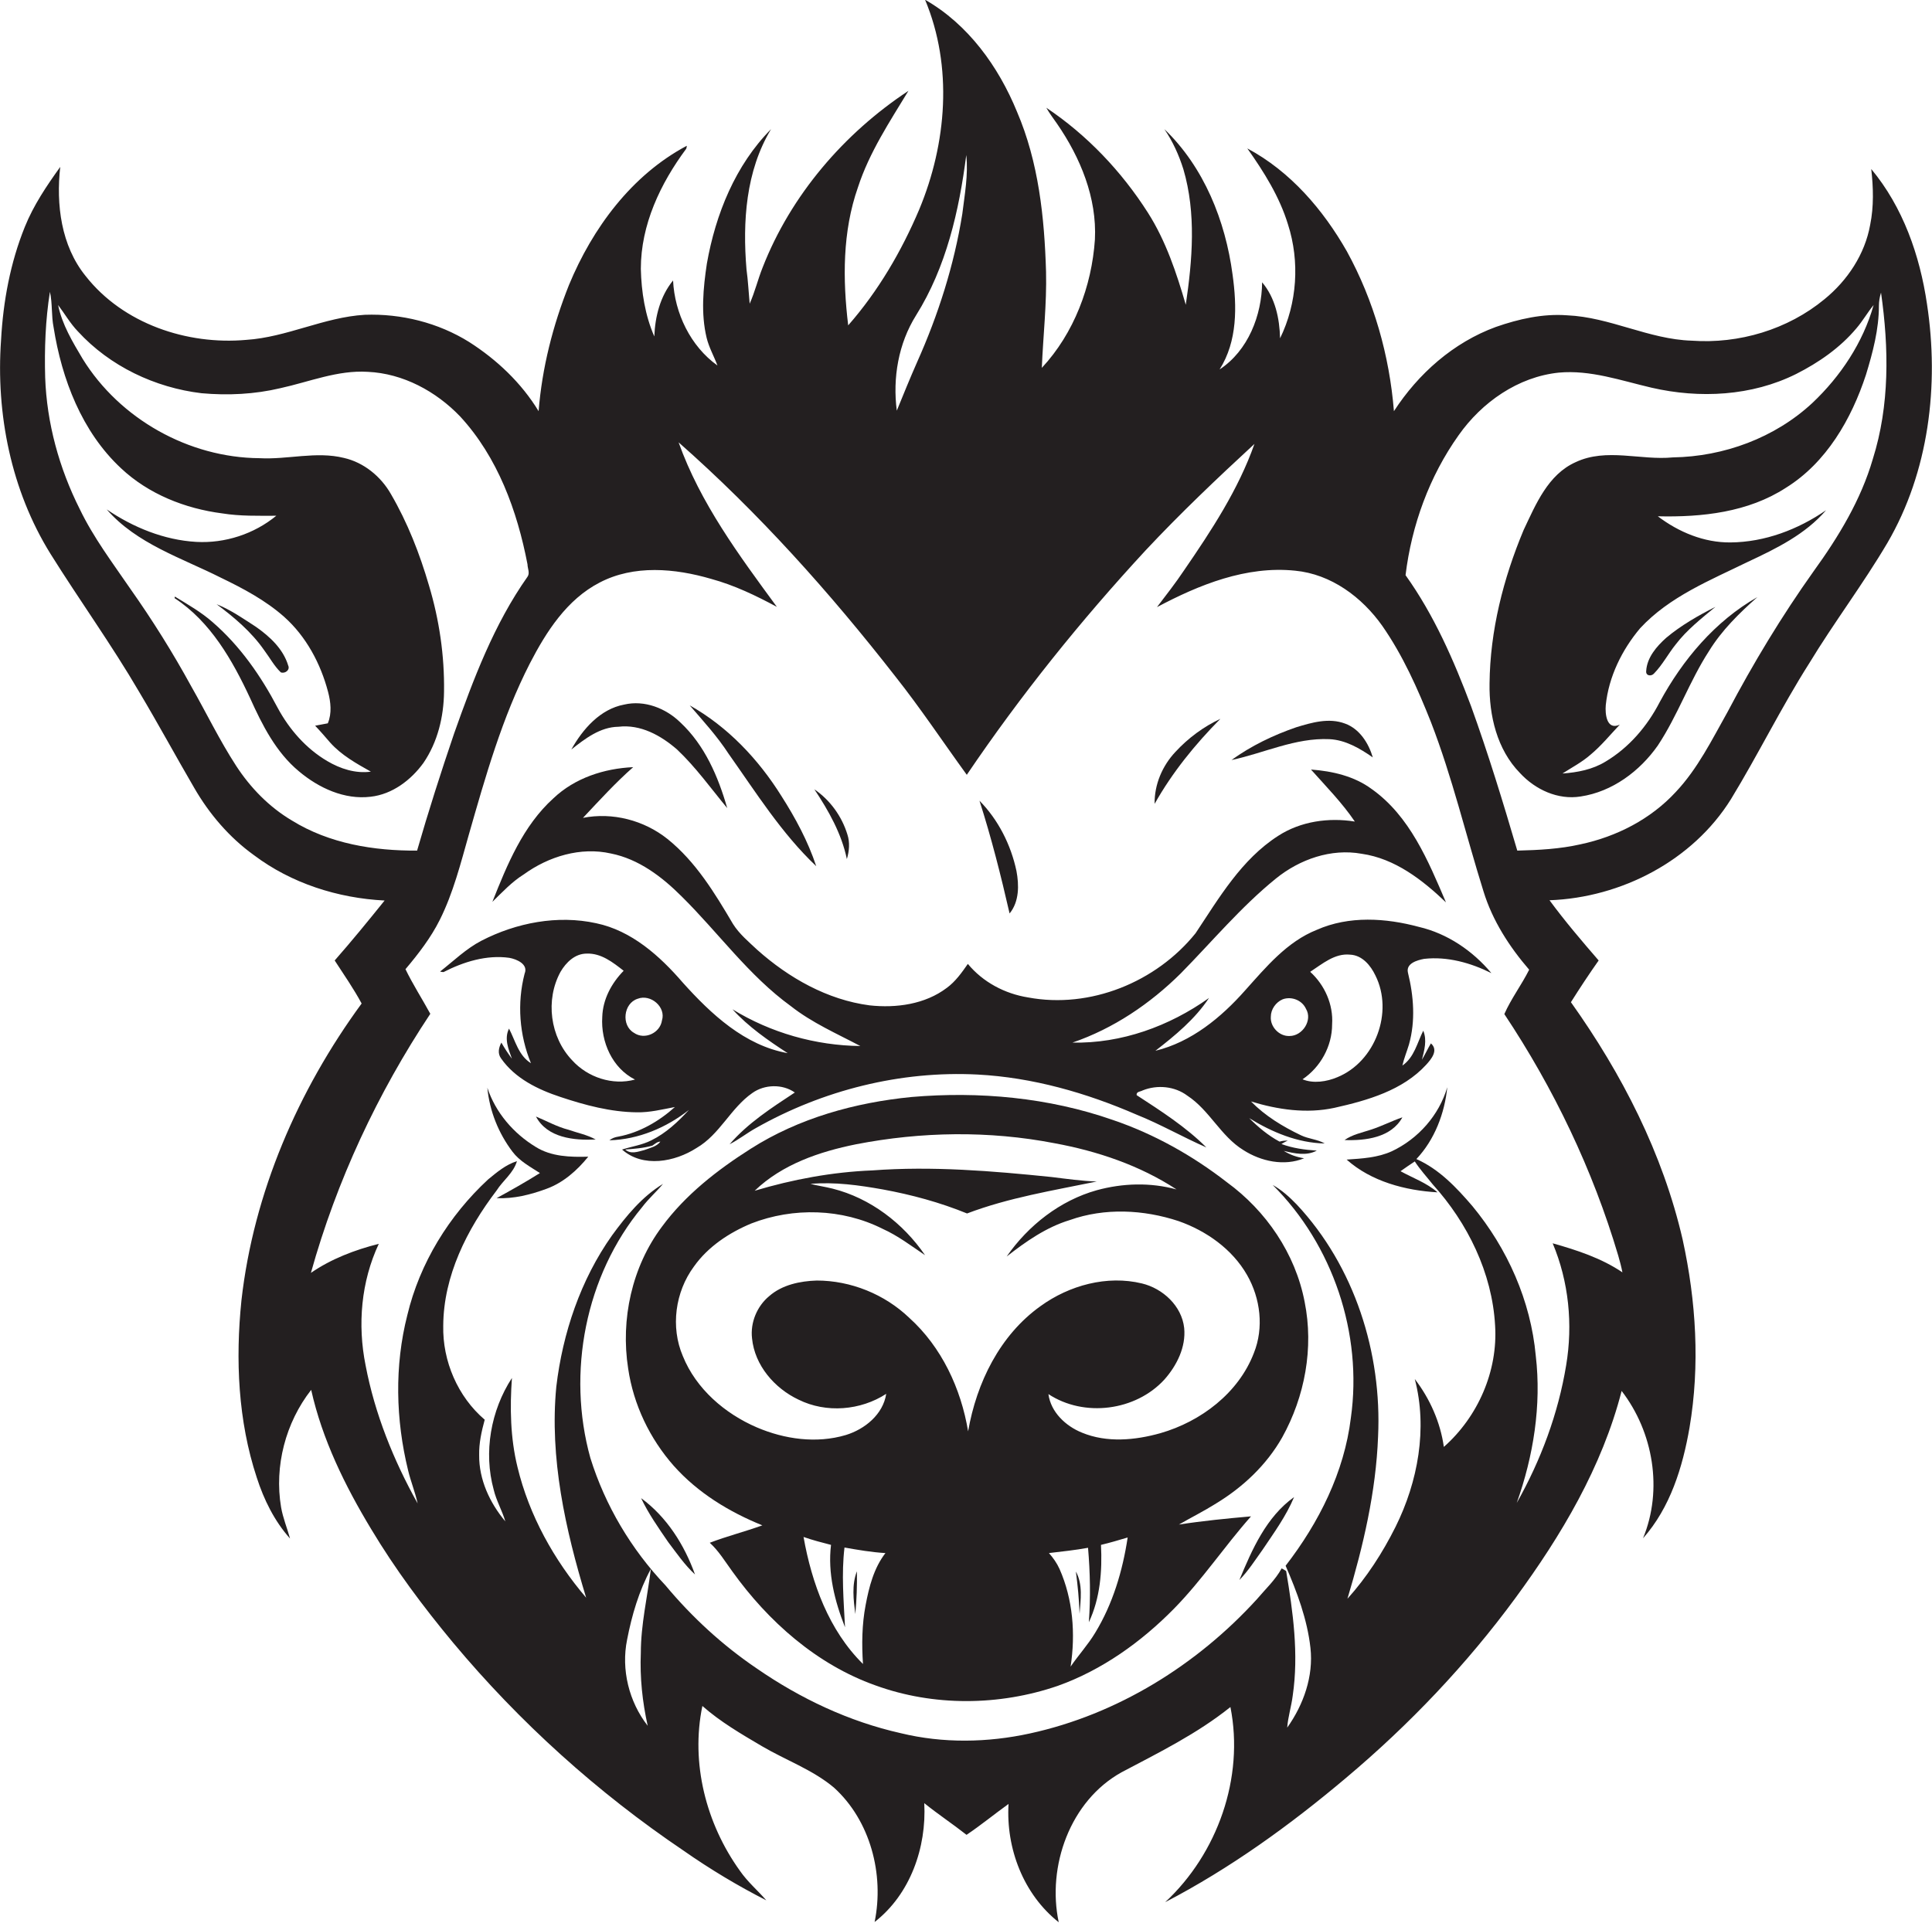
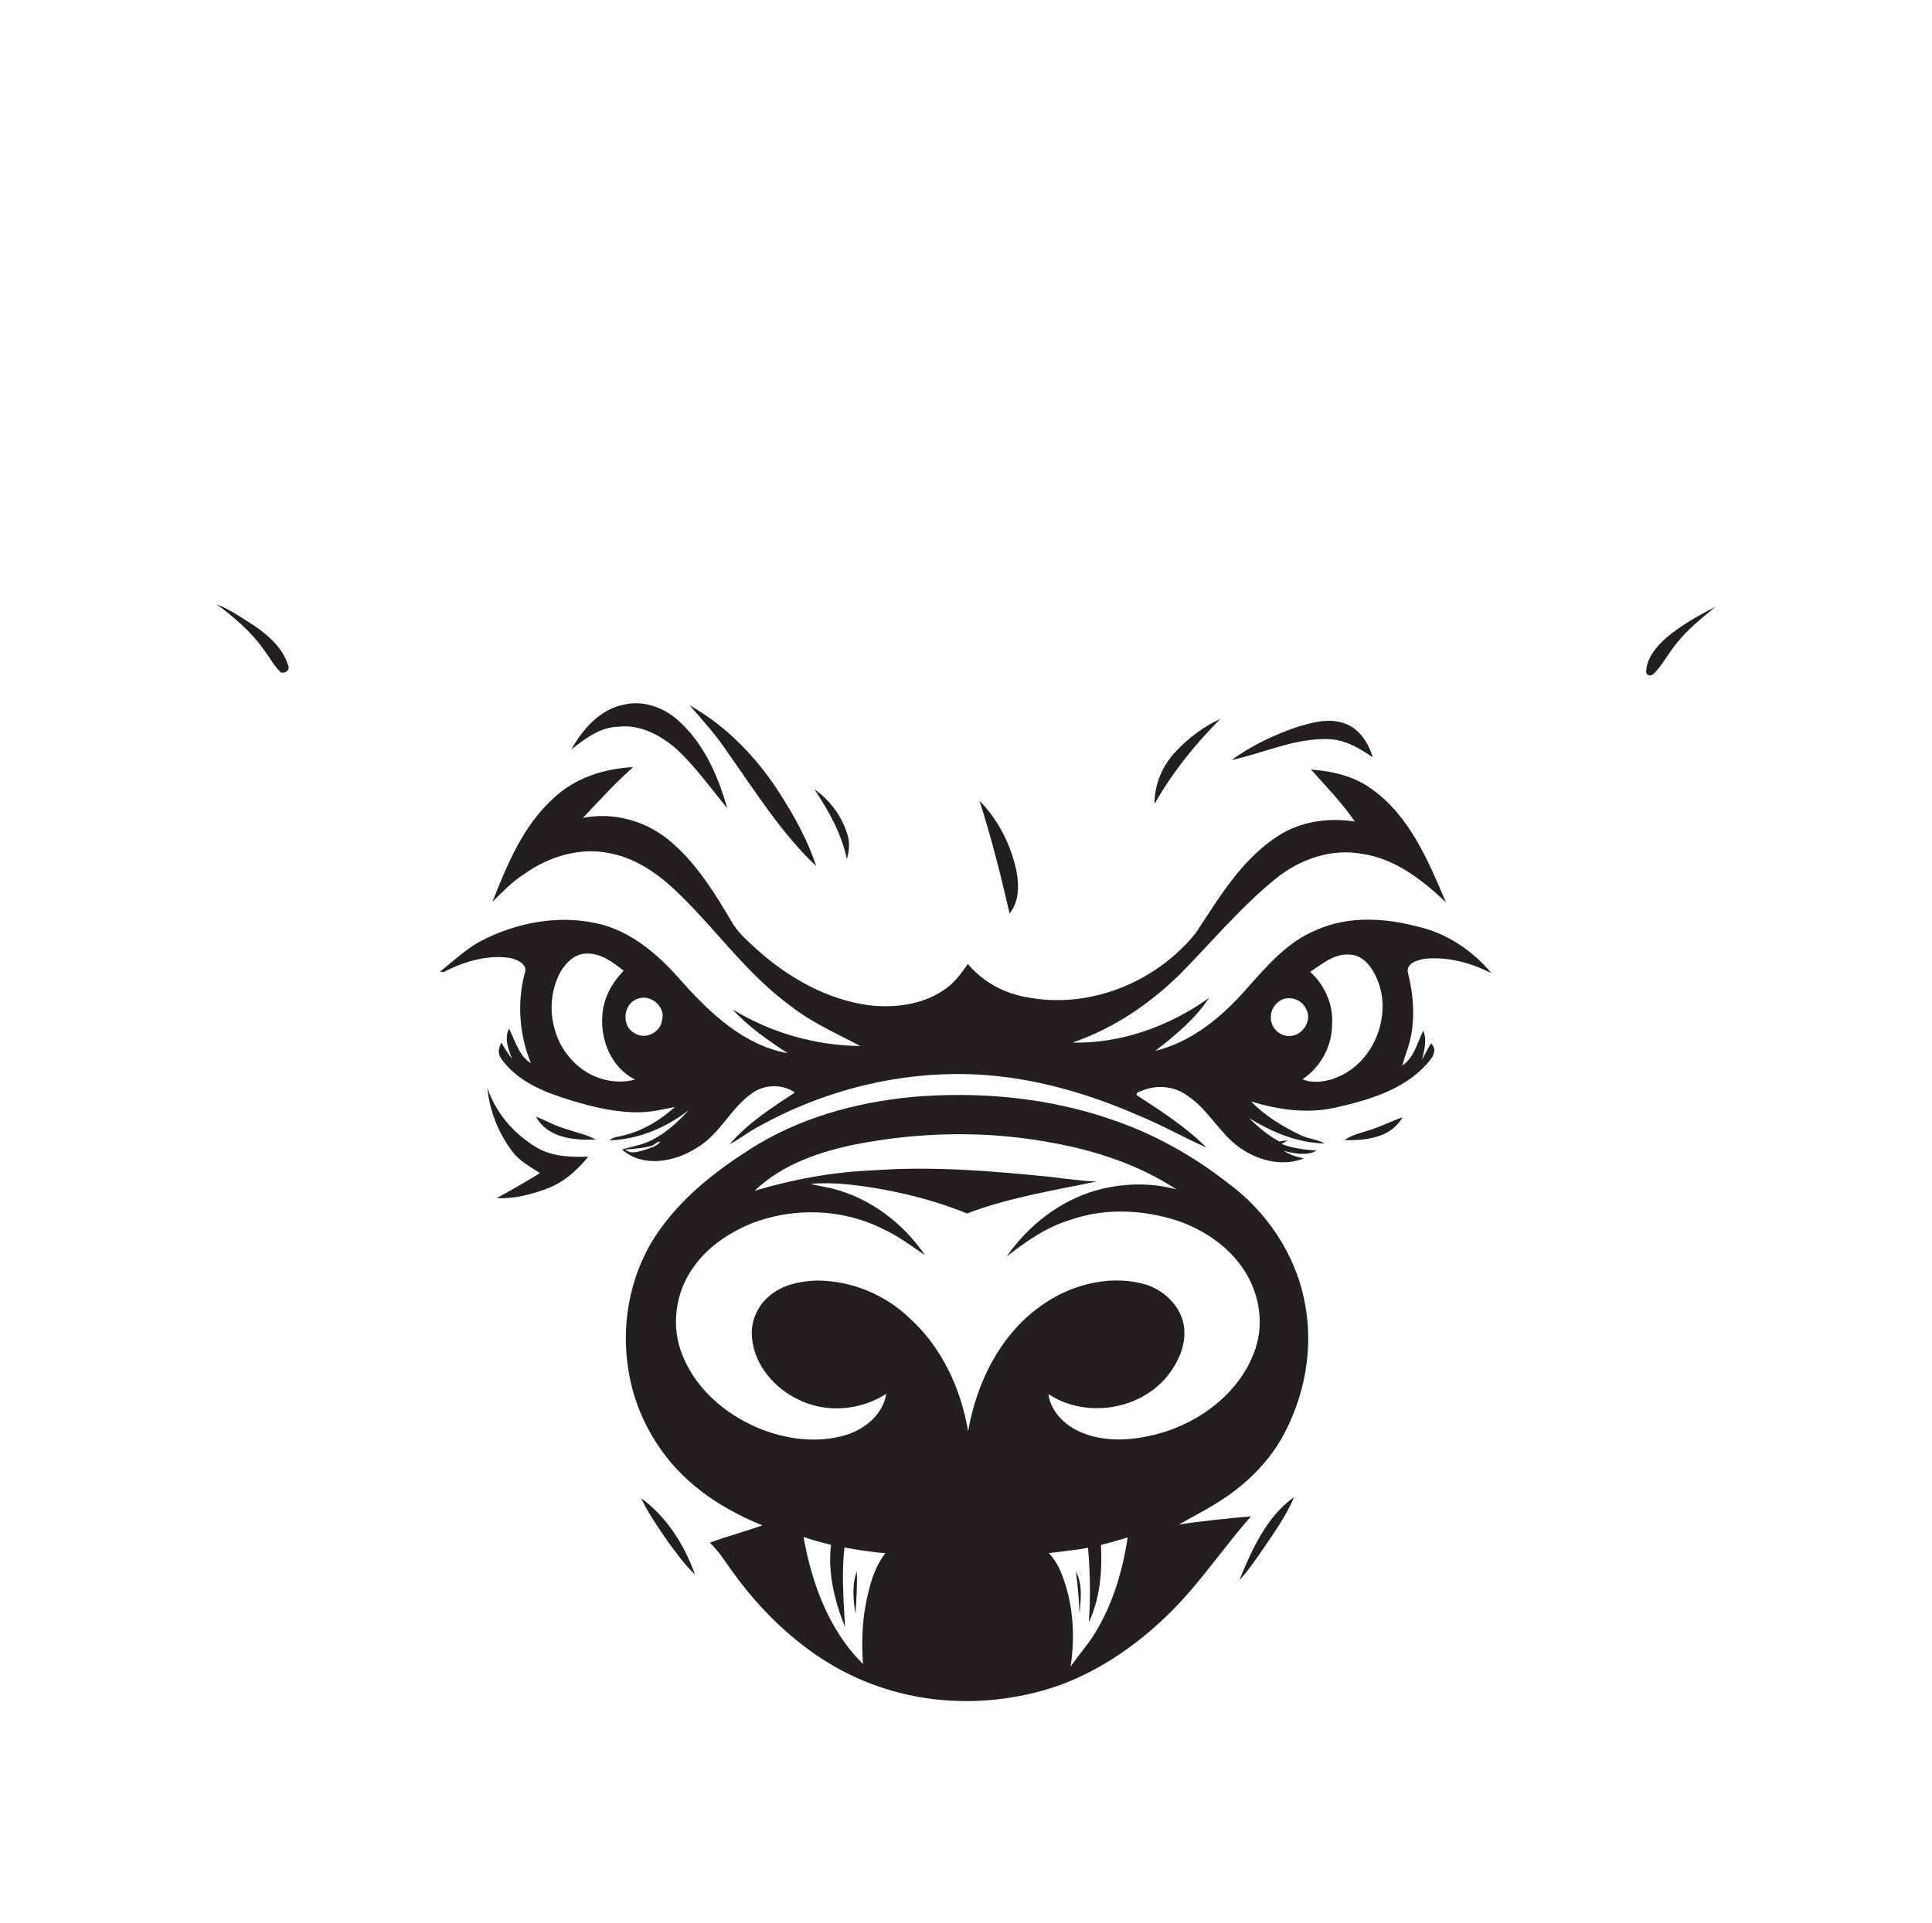
<svg xmlns="http://www.w3.org/2000/svg" version="1.1" id="Layer_1" x="0px" y="0px" viewBox="0 0 731.4 728.2" enable-background="new 0 0 731.4 728.2" xml:space="preserve">
  <g>
-     <path fill="#231F20" d="M729.5,115.1c-2.7-18.4-9.1-36.7-21.1-51.1c0.8,7,1,14.2-0.4,21.1c-2,11.2-8.6,21.1-17.3,28.2   c-13.9,11.5-32.4,17-50.3,15.7c-16.2-0.5-30.9-8.9-47.1-9.6c-9.2-0.7-18.4,1.4-27,4.4c-16.1,5.9-29.4,17.7-38.6,31.9   c-1.7-21.1-7.6-41.9-17.8-60.5c-9-15.8-21.4-30.3-37.7-39c6.3,8.9,12.2,18.3,15.4,28.8c4.5,14,3.5,29.8-3,43.1   c-0.2-7.5-1.8-15.3-6.8-21.2c-0.1,12.5-5.3,25.9-16.1,33c6.8-10.7,6.6-23.9,4.9-36c-2.7-20.3-10.8-40.6-25.8-55   c3.2,4.7,5.5,9.8,7.2,15.2c4.9,16.7,3.4,34.4,0.9,51.3c-3.5-12-7.5-24.1-14.3-34.8c-10-15.7-23.1-29.5-38.5-39.8   c1.2,2.1,2.7,4.1,4.1,6.1c8.8,12.8,15.1,28,14.3,43.8c-1.2,17.7-7.9,35.5-20.1,48.6c0.5-12.1,1.9-24.3,1.6-36.4   c-0.6-20.5-2.8-41.5-11-60.6c-7-17.1-18.5-33.1-34.8-42.4c10.6,25.3,8.2,54.4-2.2,79.4c-6.7,15.8-15.5,30.9-26.9,43.9   c-2.1-17.4-2.2-35.5,3.7-52.3c4.3-13.2,12-24.8,19.1-36.5c-24.4,16.1-44.5,39.5-55.2,66.9c-1.8,4.5-2.9,9.2-4.9,13.7   c-0.4-4.3-0.6-8.7-1.2-13c-1.5-18-0.3-37.2,9.3-53.1c-13.5,13.6-21,32.2-24.3,50.9c-1.4,9.3-2.3,18.9-0.1,28.1   c0.9,3.7,2.8,7,4.1,10.5c-10.2-7.3-16.2-19.8-16.8-32.2c-4.9,6-6.8,13.7-7.1,21.2c-3.5-8-4.9-16.9-5.1-25.6   c0-16.7,7.4-32.3,17.2-45.5c0.1-0.3,0.2-0.8,0.2-1.1c-20.9,11.1-35.7,31.2-44.6,52.7c-6.1,15.3-10.2,31.4-11.5,47.8   c-6.5-10.7-15.8-19.5-26.3-26.2c-11.7-7.3-25.7-10.8-39.5-10.3c-15.4,0.9-29.5,8.5-44.9,9.5c-22.4,2-46.6-6.1-60.8-24.2   c-9.3-11.5-11.2-27.1-9.6-41.3c-5.1,7.1-10.1,14.5-13.4,22.7c-5.5,13.6-8.2,28.2-9,42.8c-2,28,3.8,57,18.7,81   c11,17.6,23.2,34.5,33.7,52.5c7.1,11.9,13.7,24.1,20.7,36.1c5.7,9.9,13.3,18.8,22.6,25.5c14.2,10.7,31.8,16.3,49.5,17.2   c-6.2,7.7-12.4,15.3-18.9,22.7c3.5,5.4,7.2,10.7,10.2,16.3c-24.1,32.9-40.9,71.7-45.5,112.4c-2.3,22.4-1.3,45.6,5.8,67.1   c2.7,8.4,6.7,16.5,12.6,23.1c-1.1-4-2.7-7.8-3.4-11.9c-2.6-15.5,1.7-32,11.4-44.4c4.2,18.8,12.8,36.3,22.7,52.7   c9.1,15.2,19.7,29.4,31,43c25.2,30.2,54.7,56.8,87.3,78.8c10,7,20.5,13.3,31.3,18.8c-3.3-3.8-7.1-7-10-11.2   c-12.8-17.8-18.7-40.8-14.2-62.4c6.8,6,14.7,10.6,22.5,15.2c9,5.3,19.2,8.9,27.3,15.7c13.8,12.5,19.1,32.9,15.4,50.9   c13.5-10.5,19.7-28.2,18.8-45c5.2,4.2,10.8,7.9,16,12c5.5-3.7,10.6-7.9,15.9-11.7c-1,16.8,5.6,34.2,19,44.8   c-4.5-21.2,4.3-46,23.8-56.8c14.2-7.5,28.6-14.6,41.2-24.7c5.3,26.8-4.9,55.5-24.7,73.9c24.6-12.8,47.3-29.2,68.5-47.1   c23.9-20.1,45.6-42.9,64.1-68.1c17.4-23.7,32.8-49.6,40.2-78.4c12,15.6,15.7,37.4,8.1,55.8c10.3-11.6,15-26.9,17.6-41.9   c4-23.6,2.5-47.9-2.6-71.2c-7.5-32.6-23-62.8-42.3-89.9c3.4-5.4,6.9-10.7,10.5-15.8c-6.4-7.4-12.8-14.9-18.6-22.8   c27.2-1,54.2-15,68.7-38.3c10.3-16.9,19-34.7,29.6-51.4c9.4-15.5,20.4-30,29.6-45.6C730.2,178.7,734.2,145.9,729.5,115.1z    M346.8,119.4c11.4-18.2,16.3-39.6,19-60.7c0.8,7.5-0.6,14.9-1.5,22.3c-3.1,19.4-9.1,38.2-17.1,56.1c-2.7,6.1-5.2,12.3-7.7,18.4   C337.9,143.1,340.1,130.1,346.8,119.4z M110.5,310.7c-8.6-5.1-15.7-12.4-21.1-20.7c-6.3-9.7-11.3-20.1-17-30.1   c-7-12.8-14.7-25.1-23.1-37c-6.7-9.8-13.9-19.3-19.1-30.1c-7.8-15.5-12.5-32.6-13.1-49.9c-0.3-10.8,0.1-21.7,1.8-32.4   c1,4.4,0.5,9.1,1.4,13.5c3.1,19.6,10.7,39.5,25.5,53.3c10.4,9.8,24.3,15.3,38.3,17.1c6.8,1.1,13.6,0.9,20.5,0.9   c-8.4,6.9-19.4,10.5-30.3,9.9c-12.2-0.7-23.9-5.5-33.9-12.3c11.3,13,28.2,18.3,43.1,25.8c8.5,4.1,17,8.6,24.1,14.9   c8.3,7.4,13.8,17.7,16.6,28.4c1,3.8,1.5,8.1-0.1,11.9c-1.6,0.3-3.2,0.6-4.8,0.9c2,2.1,3.8,4.2,5.7,6.4c4.3,4.8,9.9,7.9,15.4,11   c-5.8,0.8-11.6-1.1-16.5-4c-8-4.7-14.4-12-18.8-20.2c-6.3-12-14.2-23.4-24.6-32.4c-4.3-3.8-9.4-6.7-14.3-9.7l-0.1,0.6   c13.6,8.9,21.9,23.5,28.6,37.9c4.6,10.2,9.8,20.5,18.5,27.7c7.5,6.3,17.2,10.8,27.1,9.6c8.2-0.9,15.3-6.3,20-12.8   c5.4-7.9,7.7-17.5,7.8-27c0.2-13.6-1.8-27.2-5.7-40.2c-3.5-12-8.1-23.8-14.4-34.6c-3.8-6.7-10.3-12-17.8-13.7   c-10.5-2.6-21.3,0.7-32,0.1c-26.7-0.2-52.8-14.8-66.9-37.6c-3.8-6.4-7.8-13-9.3-20.4c2.5,3.3,4.6,7,7.5,10   c12.1,13.2,29.2,21.3,46.8,23.4c10,0.9,20.1,0.4,29.8-1.9c11-2.4,21.7-6.9,33.1-6.2c13.4,0.6,25.9,7.4,35,16.9   c14.2,15.4,21.6,35.7,25.5,56c0,1.5,1,3.3,0,4.7c-12.7,18-20.5,38.8-27.8,59.4c-5,14.7-9.7,29.4-14,44.3   C141.6,322.2,124.7,319.5,110.5,310.7z M245.2,653.5c-7.1-9.1-10.1-21.3-7.8-32.6c1.8-9.3,4.5-18.5,9-26.8   c-1.3,10.6-3.8,21.1-3.8,31.8C242.2,635.2,243.2,644.5,245.2,653.5z M612.6,475.4c0.6,2.1,1.2,4.3,1.6,6.4c-8-5.4-17.2-8.4-26.4-11   c6.1,14.5,7.7,30.7,5.1,46.2c-3,18.3-9.6,36-18.7,52.1c6.3-17.7,9.4-36.9,7.2-55.7c-1.9-20.8-10.7-40.6-24-56.7   c-6-7-12.6-14-21.2-17.8c6.9-7.3,10.7-17.3,11.7-27.2c-3.1,10.6-11,19.5-20.9,24.2c-5.4,2.5-11.4,2.8-17.2,3.2   c9.3,8.3,22.2,11.7,34.4,12.4c-4.1-3.6-9.3-5.4-14-8c1.8-1.3,3.6-2.5,5.4-3.7c2,3.1,4.5,5.8,6.8,8.7c13.2,14.6,22.5,33.5,23.6,53.4   c1.1,17.3-6.5,34.6-19.4,46c-1.3-9.3-5.3-18.3-11-25.7c4.9,18.7,1.2,38.9-7.3,56c-4.9,9.8-10.9,19.1-18.2,27.2   c6-20,10.8-40.5,11.6-61.4c1.5-31.7-8.9-64.5-30.8-87.9c-2.7-2.8-5.7-5.5-9.1-7.4c22.8,22.7,34.1,56.3,29.6,88.2   c-2.5,20.6-12.1,39.7-24.7,56c4.3,9.9,8.2,20.3,9.4,31.1c1.2,10.7-2.6,21.5-8.8,30.2c0.3-4.1,1.6-8.1,2.1-12.2   c2.3-15.7,0.1-31.6-2.5-47.1c-0.6-0.4-1.1-0.7-1.7-1c-2.4,4.4-6.2,7.9-9.4,11.7c-22.7,24.9-52.8,43.6-85.9,50.8   c-16,3.5-32.9,3.8-48.9-0.1c-19.6-4.4-38-13.1-54.5-24.5c-13-8.8-24.6-19.5-34.6-31.5c-12.9-13.6-22.8-30.2-28.4-48.2   c-9-32.3-1.9-69.1,19.6-95c2.4-3.2,5.4-5.8,7.9-8.8c-7.9,4.8-13.9,12.1-19.3,19.5c-11.9,16.8-18.7,37-21.1,57.3   C208,552,214,579.1,221.9,605c-12.2-14.3-21.6-31.2-26-49.5c-2.7-11-2.9-22.5-2.1-33.7c-8,12.3-10.8,28.1-6.9,42.3   c1,4.2,3.2,7.9,4.4,12c-5.9-7-10-15.9-9.9-25.1c-0.1-4.5,0.9-9,2.1-13.4c-10.2-8.7-16-22.2-15.7-35.6c0.1-18.9,9-36.5,20.2-51.2   c2.4-3.8,6.4-6.6,7.7-11.1c-4.2,1.3-7.6,4.2-10.9,6.9c-14.8,13.7-25.9,31.7-30.6,51.4c-4.9,19.2-4.4,39.6,0.3,58.8   c1,4.2,2.7,8.3,3.6,12.5c-9.1-16.3-16.2-33.9-19.7-52.3c-3.1-15.4-1.7-31.7,5-46c-9.1,2.3-18,5.7-25.7,11   c9.7-34.8,25.2-68,45.2-98.1c-3.1-5.7-6.6-11.1-9.4-16.9c4.9-5.8,9.6-11.9,13-18.7c5.1-10.2,7.9-21.4,11-32.3   c6.3-22,12.6-44.3,23.1-64.8c6.2-12,14-24.2,26.4-30.6c13-6.8,28.5-5.4,42.2-1.4c8.8,2.4,16.9,6.3,24.9,10.6   c-14.3-19.5-29-39.3-37.2-62.3c30.3,26.7,57.3,56.9,82.1,88.7c9.5,12,18,24.8,27,37.2c20.3-30,43.1-58.4,67.7-85   c13.1-14,27.1-27.3,41.2-40.3c-6.1,17.3-16.3,32.8-26.6,47.8c-3.2,4.8-6.8,9.4-10.3,14c16-8.5,33.8-15.7,52.3-13.8   c13.6,1.3,25.3,10,33,20.9c7.8,11.2,13.4,23.8,18.4,36.4c8.1,20.9,13.2,42.7,19.9,64.1c3.4,11.1,9.8,21,17.3,29.7   c-2.9,5.8-6.8,10.9-9.4,16.8C588.2,412.1,603,443,612.6,475.4z M709,173.8c-4.5,15.5-13,29.5-22.4,42.5   c-12.1,17-22.9,34.9-32.6,53.3c-5.9,10.5-11.3,21.5-19.6,30.3c-9.5,10.3-22.4,16.9-36,19.8c-7.9,1.8-15.9,2.2-24,2.4   c-5.4-18.4-11-36.7-17.5-54.7c-6.5-17.3-14-34.5-24.8-49.6c2.3-18.9,9-37.4,20.1-53c8.8-12.5,22.5-22.1,37.9-23.7   c12-1.1,23.5,3,35.1,5.7c18.2,4.2,38,3.2,54.8-5.2c8.5-4.3,16.6-9.9,22.8-17.3c2.4-2.8,4.2-6,6.5-8.8c-4,14.2-12.5,27-23.2,37.1   c-14.2,13.2-33.5,20.3-52.8,20.6c-12.2,1.2-25.1-3.7-36.8,1.8c-10.5,4.7-15.1,16-19.7,25.7c-7.7,18.4-12.7,38.1-12.9,58.1   c-0.2,12.1,2.8,25,11.5,33.9c5.8,6.3,14.4,10.3,23,8.9c12-1.8,22.4-9.6,29.2-19.3c7.5-11.3,12-24.4,19.4-35.8   c4.8-7.8,11.4-14.3,18.3-20.4c-16,9.1-28.3,23.7-37,39.8c-4.7,9.1-11.6,17.2-20.5,22.5c-4.9,3-10.6,4.1-16.3,4.5   c3.6-2.3,7.4-4.3,10.6-7.1c4.1-3.4,7.5-7.6,11.1-11.4c-5,2.3-5.6-4.1-5.3-7.4c1.1-10.7,6.1-20.9,13-29.1   c11.1-12,26.6-18.2,40.9-25.2c10.7-5,21.7-10.4,29.5-19.5c-10.6,7.3-23.2,12.1-36.2,12.2c-10,0.1-19.6-3.9-27.5-9.9   c16.7,0.4,34.2-1.5,48.5-10.8c15.3-9.5,24.8-26,30.3-42.8c2.6-8.5,4.9-17.2,4.9-26.1c0-1.7,0.3-3.4,0.8-5   C715.1,131.8,715.4,153.5,709,173.8z" />
    <path fill="#231F20" d="M100,246.2c2.1,2.8,3.8,6,6.3,8.4c1.6,0.6,3.6-0.9,2.8-2.6c-1.9-6.3-7-11-12.3-14.7   c-4.8-3.1-9.5-6.4-14.8-8.5C88.7,233.8,95.2,239.3,100,246.2z" />
    <path fill="#231F20" d="M623.2,254.1c-0.2,1.9,2,2.1,3,0.9c3.2-3.3,5.3-7.4,8.2-11c4.2-5.5,9.7-9.8,15-14.2   c-6.5,3.3-13,7-18.6,11.7C627.1,244.8,623.5,249,623.2,254.1z" />
    <path fill="#231F20" d="M256.3,283.8c7.1,6.7,12.8,14.7,19,22.2c-3.4-11.9-8.5-23.8-17.7-32.4c-5.5-5.4-13.6-8.6-21.3-6.8   c-9.1,1.7-15.7,9.3-20,17c5.2-4.1,10.9-8.5,17.8-8.6C242.5,274.2,250.2,278.5,256.3,283.8z" />
    <path fill="#231F20" d="M309,328c-3.1-9.4-7.9-18.3-13.2-26.6c-8.7-13.9-20.3-26.2-34.7-34.3c5.1,5.9,10.4,11.7,14.7,18.3   C286.2,300.1,295.9,315.6,309,328z" />
    <path fill="#231F20" d="M445,284.7c-5,5.3-8,12.4-7.9,19.7c6.7-11.9,15.3-22.5,24.9-32.2C455.6,275.2,449.8,279.5,445,284.7z" />
    <path fill="#231F20" d="M503.3,279.9c6.1,0.3,11.5,3.5,16.4,6.9c-1.6-5.4-5-10.8-10.5-12.8c-6.1-2.3-12.6-0.4-18.5,1.4   c-8.7,3-17,7-24.5,12.4C478.5,285.2,490.4,279.3,503.3,279.9z" />
    <path fill="#231F20" d="M537.2,351c-12.6-3.4-26.5-4.3-38.7,1.1c-11.3,4.5-19.2,14.1-27.1,22.9c-9.1,10.3-20.4,19.6-34,22.9   c7.5-5.8,15-12,20.3-20c-15,10.7-33.2,17.3-51.7,16.9c15.5-5.3,29.4-14.7,41-26.2c11.9-12.1,22.8-25.2,36-35.9   c9-7.3,20.9-11.5,32.5-9.4c12.6,1.8,23,9.9,31.9,18.4c-6.7-15.7-13.7-32.7-28.1-42.9c-6.6-4.9-14.9-6.8-23-7.4   c5.7,6.4,11.8,12.6,16.6,19.7c-9.9-1.6-20.5-0.1-29,5.4c-13.9,8.9-22.4,23.5-31.3,36.9c-14.9,18.5-39.9,28.7-63.4,24.3   c-8.8-1.4-17.1-5.8-22.8-12.7c-2.3,3.3-4.7,6.7-8,9.1c-8.2,6.2-19.1,7.7-29.2,6.6c-16-2.1-30.6-10.4-42.5-21   c-3.3-3.1-6.8-6-9.2-9.8c-6.9-11.7-14.1-23.6-24.8-32.2c-8.9-7.1-20.8-10.2-32-8c6.2-6.6,12.3-13.3,19-19.2   c-11,0.5-22.1,4.1-30.2,11.8c-11.5,10.4-17.5,25.1-23.1,39.2c3.8-3.7,7.4-7.6,11.9-10.4c9.4-6.8,21.5-10.5,33-7.9   c10.5,2.1,19.3,8.8,26.7,16.2c13.9,13.7,25.4,30,41.4,41.6c8,6.3,17.4,10.4,26.3,15.1c-17-0.2-33.9-5-48.4-13.9   c6,6.6,13.5,11.8,20.9,16.6c-16.3-2.9-29-14.8-39.7-26.7c-8.7-10.1-19.4-19.7-32.8-22.5c-14.6-3.2-30.2-0.2-43.4,6.6   c-5.8,3-10.6,7.7-15.7,11.7c0.3,0.1,0.9,0.2,1.3,0.2c7.6-3.9,16.3-6.6,24.9-5.4c2.8,0.5,7.3,2.4,5.8,6c-2.9,11.2-2,23.2,2.4,33.9   c-4.7-2.9-5.9-8.5-8.3-13.1c-1.9,3.8-0.2,7.8,1.1,11.4c-1.5-2-2.8-4-4-6.1c-1,1.9-1.5,4.1-0.1,6c5.3,7.6,14,11.8,22.5,14.6   c9.3,3.1,19,5.7,28.9,5.8c4.9,0.1,9.6-1.1,14.4-2c-6,5.4-13.4,9.7-21.4,11.2c-1.3,0.2-2.4,0.6-3.4,1.4c11-0.3,21.6-4.8,30.1-11.5   c-4.1,4.5-8.7,8.8-14.2,11.5c-3.5,1.8-7.4,2.3-11.1,3.5c7.9,7,20,4.7,28.2-0.6c8.8-5.1,12.9-15.1,21.1-20.8   c4.6-3.3,11.4-3.5,16.1-0.2c-8.8,5.8-17.8,11.6-24.7,19.6c3.5-1.8,6.5-4.2,9.9-6.1c25.4-14.4,54.8-21.8,84-20.3   c20.8,1.1,41.1,6.9,60.2,15.2c9,3.6,17.5,8.5,26.4,12.4c-7.8-7.8-17.2-13.8-26.4-19.8c-0.2-1.4,1.5-1.3,2.3-1.8   c5.5-2.2,12.1-1.6,16.9,2c8.4,5.5,12.6,15.3,21.2,20.6c6.7,4.3,15.5,6.2,23,3.1c-2.7-0.4-5.3-1.3-7.7-2.8c4.1,1,8.6,2,12.5-0.1   c-4.6-0.3-9.1-0.9-13.4-2.5c0.8-0.5,1.6-0.9,2.4-1.3c-1.1,0-2.1,0.1-3.1,0.4c-4.3-2.3-8.1-5.5-11.5-8.9c8.6,5.3,18.3,9.4,28.6,9.6   c-2.8-1.6-6.1-1.7-9-3.1c-6.9-3.3-13.5-7.3-18.9-12.8c10.2,3.1,21,4.7,31.6,2.4c12.5-2.8,25.8-6.6,34.7-16.3   c1.9-2.1,4.8-5.5,1.8-8.1c-1.2,2-2.2,4.2-3.4,6.2c0.9-3.6,2-7.4,0.5-11c-2.3,4.6-3.4,10.1-7.9,13.2c0.6-2.7,1.7-5.3,2.5-8   c2.5-8.9,1.8-18.3-0.4-27.2c-0.8-3.5,3.5-4.7,6.1-5.2c8.8-1,17.7,1.5,25.5,5.4C557.5,360,547.9,353.5,537.2,351z M216.6,401.5   c-8.4-8.8-10.2-22.9-4.4-33.5c2.1-3.6,5.5-6.9,9.9-6.9c5.5-0.2,9.9,3.3,14,6.5c-4.6,4.7-7.9,10.8-8.1,17.5   c-0.6,9.4,3.8,19.4,12.4,23.7C231.9,411.1,222.5,408,216.6,401.5z M250.6,386.4c-0.7,4.8-6.6,7.5-10.6,4.7   c-4.9-2.8-4-11.2,1.4-12.9C246.3,376.3,252.2,381.3,250.6,386.4z M243.9,435.5c-2.4,0.6-5.1,1.7-7.2-0.2c3.4-0.3,6.9-0.5,10.3-1.5   c0.9-0.6,1.8-1.5,3-1.5C248.6,434.2,246,434.7,243.9,435.5z M488.2,392.3c-3.9,0.2-7.4-3.5-7.1-7.3c0-2.8,1.9-5.5,4.5-6.6   c3.3-1.2,7.3,0.3,8.8,3.6C497,386.3,493.1,392.3,488.2,392.3z M506.3,407.9c-4,1.7-9.1,2.5-13.2,0.8c6.8-4.6,11.2-12.5,11.2-20.8   c0.5-7.5-2.8-14.9-8.3-19.9c4.6-3,9.3-7.1,15.1-6.5c4.6,0.2,7.8,4.1,9.6,7.9C527.6,383.2,520.7,402,506.3,407.9z" />
    <path fill="#231F20" d="M320.8,316c-2.1-6.9-6.6-13.1-12.5-17.1c5.4,8.1,10.3,16.8,12.3,26.4C321.5,322.3,321.8,319,320.8,316z" />
    <path fill="#231F20" d="M384.8,329.8c-2.1-9.9-6.9-19.4-14-26.6c4.5,14,8.1,28.3,11.4,42.7C385.9,341.4,385.8,335.1,384.8,329.8z" />
    <path fill="#231F20" d="M202.8,434.3c-8.4-5.1-15.2-13-18.3-22.4c0.8,8.7,4.2,17.2,9.5,24.2c2.7,3.6,6.7,5.7,10.4,8.1   c-5.4,3.4-10.9,6.5-16.4,9.5c6.5,0.3,12.8-1.3,18.8-3.5c6.4-2.3,11.7-7,15.9-12.2C215.9,438.2,208.7,438,202.8,434.3z" />
    <path fill="#231F20" d="M464.5,447.7c-13-10.1-27.6-18.3-43.2-23.6c-24.3-8.5-50.6-10.9-76.2-8.7c-21.4,2.1-42.7,8-60.9,19.6   c-12.6,8-24.7,17.4-33.6,29.5c-11.4,15.2-15.7,35.1-12.8,53.7c2,13.7,8.2,26.6,17.3,36.9c9.1,10.2,20.9,17.4,33.5,22.5   c-6.6,2.4-13.4,4.1-19.9,6.6c3.4,3.1,5.8,7.1,8.5,10.8c13.6,19,32,35.3,54.2,43.2c22,8,46.8,7.8,69,0.2c16.8-6,31.6-16.6,44-29.2   c10.7-10.9,19.1-23.6,29.2-35c-9.1,0.8-18.2,1.7-27.3,3.1c4.7-2.7,9.5-5.1,14.1-8c10.2-6.2,19.1-14.6,25-25   c8.6-15.5,12-33.9,8.5-51.3C490.4,474.7,479.3,458.5,464.5,447.7z M327.7,607.8c-1.4,7.3-1.5,14.9-1,22.3   c-12.9-12.7-19.4-30.6-22.5-48.1c3.4,1.2,6.9,2.1,10.4,3c-1.3,10.7,1.4,21.3,5.3,31.2c-0.5-10-1.4-20.2-0.2-30.2   c5.1,0.9,10.3,1.8,15.5,2.1C330.8,593.8,329,600.9,327.7,607.8z M414.6,618.3c-2.7,4.5-6.3,8.4-9.3,12.8c1.9-12.4,0.9-25.5-4.2-37   c-1-2.2-2.4-4.2-4-6c5-0.6,9.9-1.1,14.8-2c0.8,9.4,1,18.8,0.3,28.2c4.3-9.1,5.1-19.4,4.6-29.3c3.4-0.8,6.7-1.8,10.1-2.8   C425,594.8,421.3,607.3,414.6,618.3z M474.7,512.3c-5.8,15.2-20.1,26-35.4,30.4c-9.6,2.7-20.3,3.7-29.7-0.2   c-6.2-2.5-11.8-7.8-12.7-14.6c13.5,8.9,33,6.4,43.9-5.5c4.7-5.3,8.2-12.3,7.5-19.5c-0.9-8.4-8.1-15-16-16.9   c-13.2-3.2-27.5,0.7-38.4,8.6c-15.4,11-24.2,29-27.4,47.4c-2.7-16.2-10-31.9-22.3-43c-9.3-8.9-22.1-14.1-35-14.1   c-6.3,0.2-13.1,1.6-18,5.9c-4.6,3.8-7.2,10-6.5,16c1,10.2,8.5,18.9,17.6,23.2c10.5,5.2,23.5,4.1,33.2-2.2   c-1.2,7.8-8.1,13.4-15.3,15.6c-11.1,3.3-23.2,1.6-33.7-2.9c-12.1-5.2-23-14.6-28-27c-4.7-11-2.9-24.3,4.2-33.9   c5.3-7.5,13.3-12.8,21.7-16.3c15.9-6.2,34.4-5.7,49.7,2c5.8,2.6,10.9,6.5,16.1,10c-8.3-12.1-20.7-21.6-35-25.2   c-2.8-0.7-5.6-1.1-8.4-1.8c9.2-0.8,18.4,0.5,27.4,2.1c10.9,2,21.6,4.9,31.9,9.1c15.8-6,32.6-8.7,49.1-12.1   c-5.8-0.2-11.4-1-17.1-1.7c-22.5-2.3-45.2-4.2-67.9-2.5c-15.1,0.6-30.1,3.4-44.5,7.7c10.4-10,24.5-14.8,38.4-17.6   c24.7-4.8,50.3-5.2,75.1-0.4c16.3,3,32.3,8.4,46.2,17.5c-9.9-2.7-20.3-2.4-30.2,0.3c-13.9,3.9-25.9,13.3-34.1,25.1   c7.3-5.7,15-11.1,23.9-13.8c13.2-4.7,27.9-4,41.2,0.4c10.5,3.7,20.3,10.6,25.9,20.4C477.2,491.7,478.5,502.8,474.7,512.3z" />
    <path fill="#231F20" d="M509,431.7c7.9,0.3,17.7-0.9,21.9-8.6c-4.1,1.4-7.9,3.4-12,4.7C515.6,428.9,512,429.6,509,431.7z" />
    <path fill="#231F20" d="M202.9,422.8c4.3,8.1,14.4,9.1,22.6,8.7c-3.2-1.8-6.9-2.5-10.3-3.7C210.9,426.7,207,424.5,202.9,422.8z" />
    <path fill="#231F20" d="M469.2,598.3c3.4-3.5,6-7.6,8.8-11.5c4.3-6.4,8.9-12.7,11.9-19.9C479.4,574.4,474,586.7,469.2,598.3z" />
    <path fill="#231F20" d="M242.7,567.3c2.8,5.9,6.6,11.3,10.3,16.7c3.2,4.2,6.2,8.6,10.1,12.2C259.1,585,252.4,574.4,242.7,567.3z" />
    <path fill="#231F20" d="M324.4,595c-2,5.1-1.3,10.8-0.6,16.2C324.3,605.8,324.5,600.3,324.4,595z" />
    <path fill="#231F20" d="M408.7,611.1c0.4-5.3,1.3-11.1-1.4-16C408,600.4,408.5,605.7,408.7,611.1z" />
  </g>
</svg>